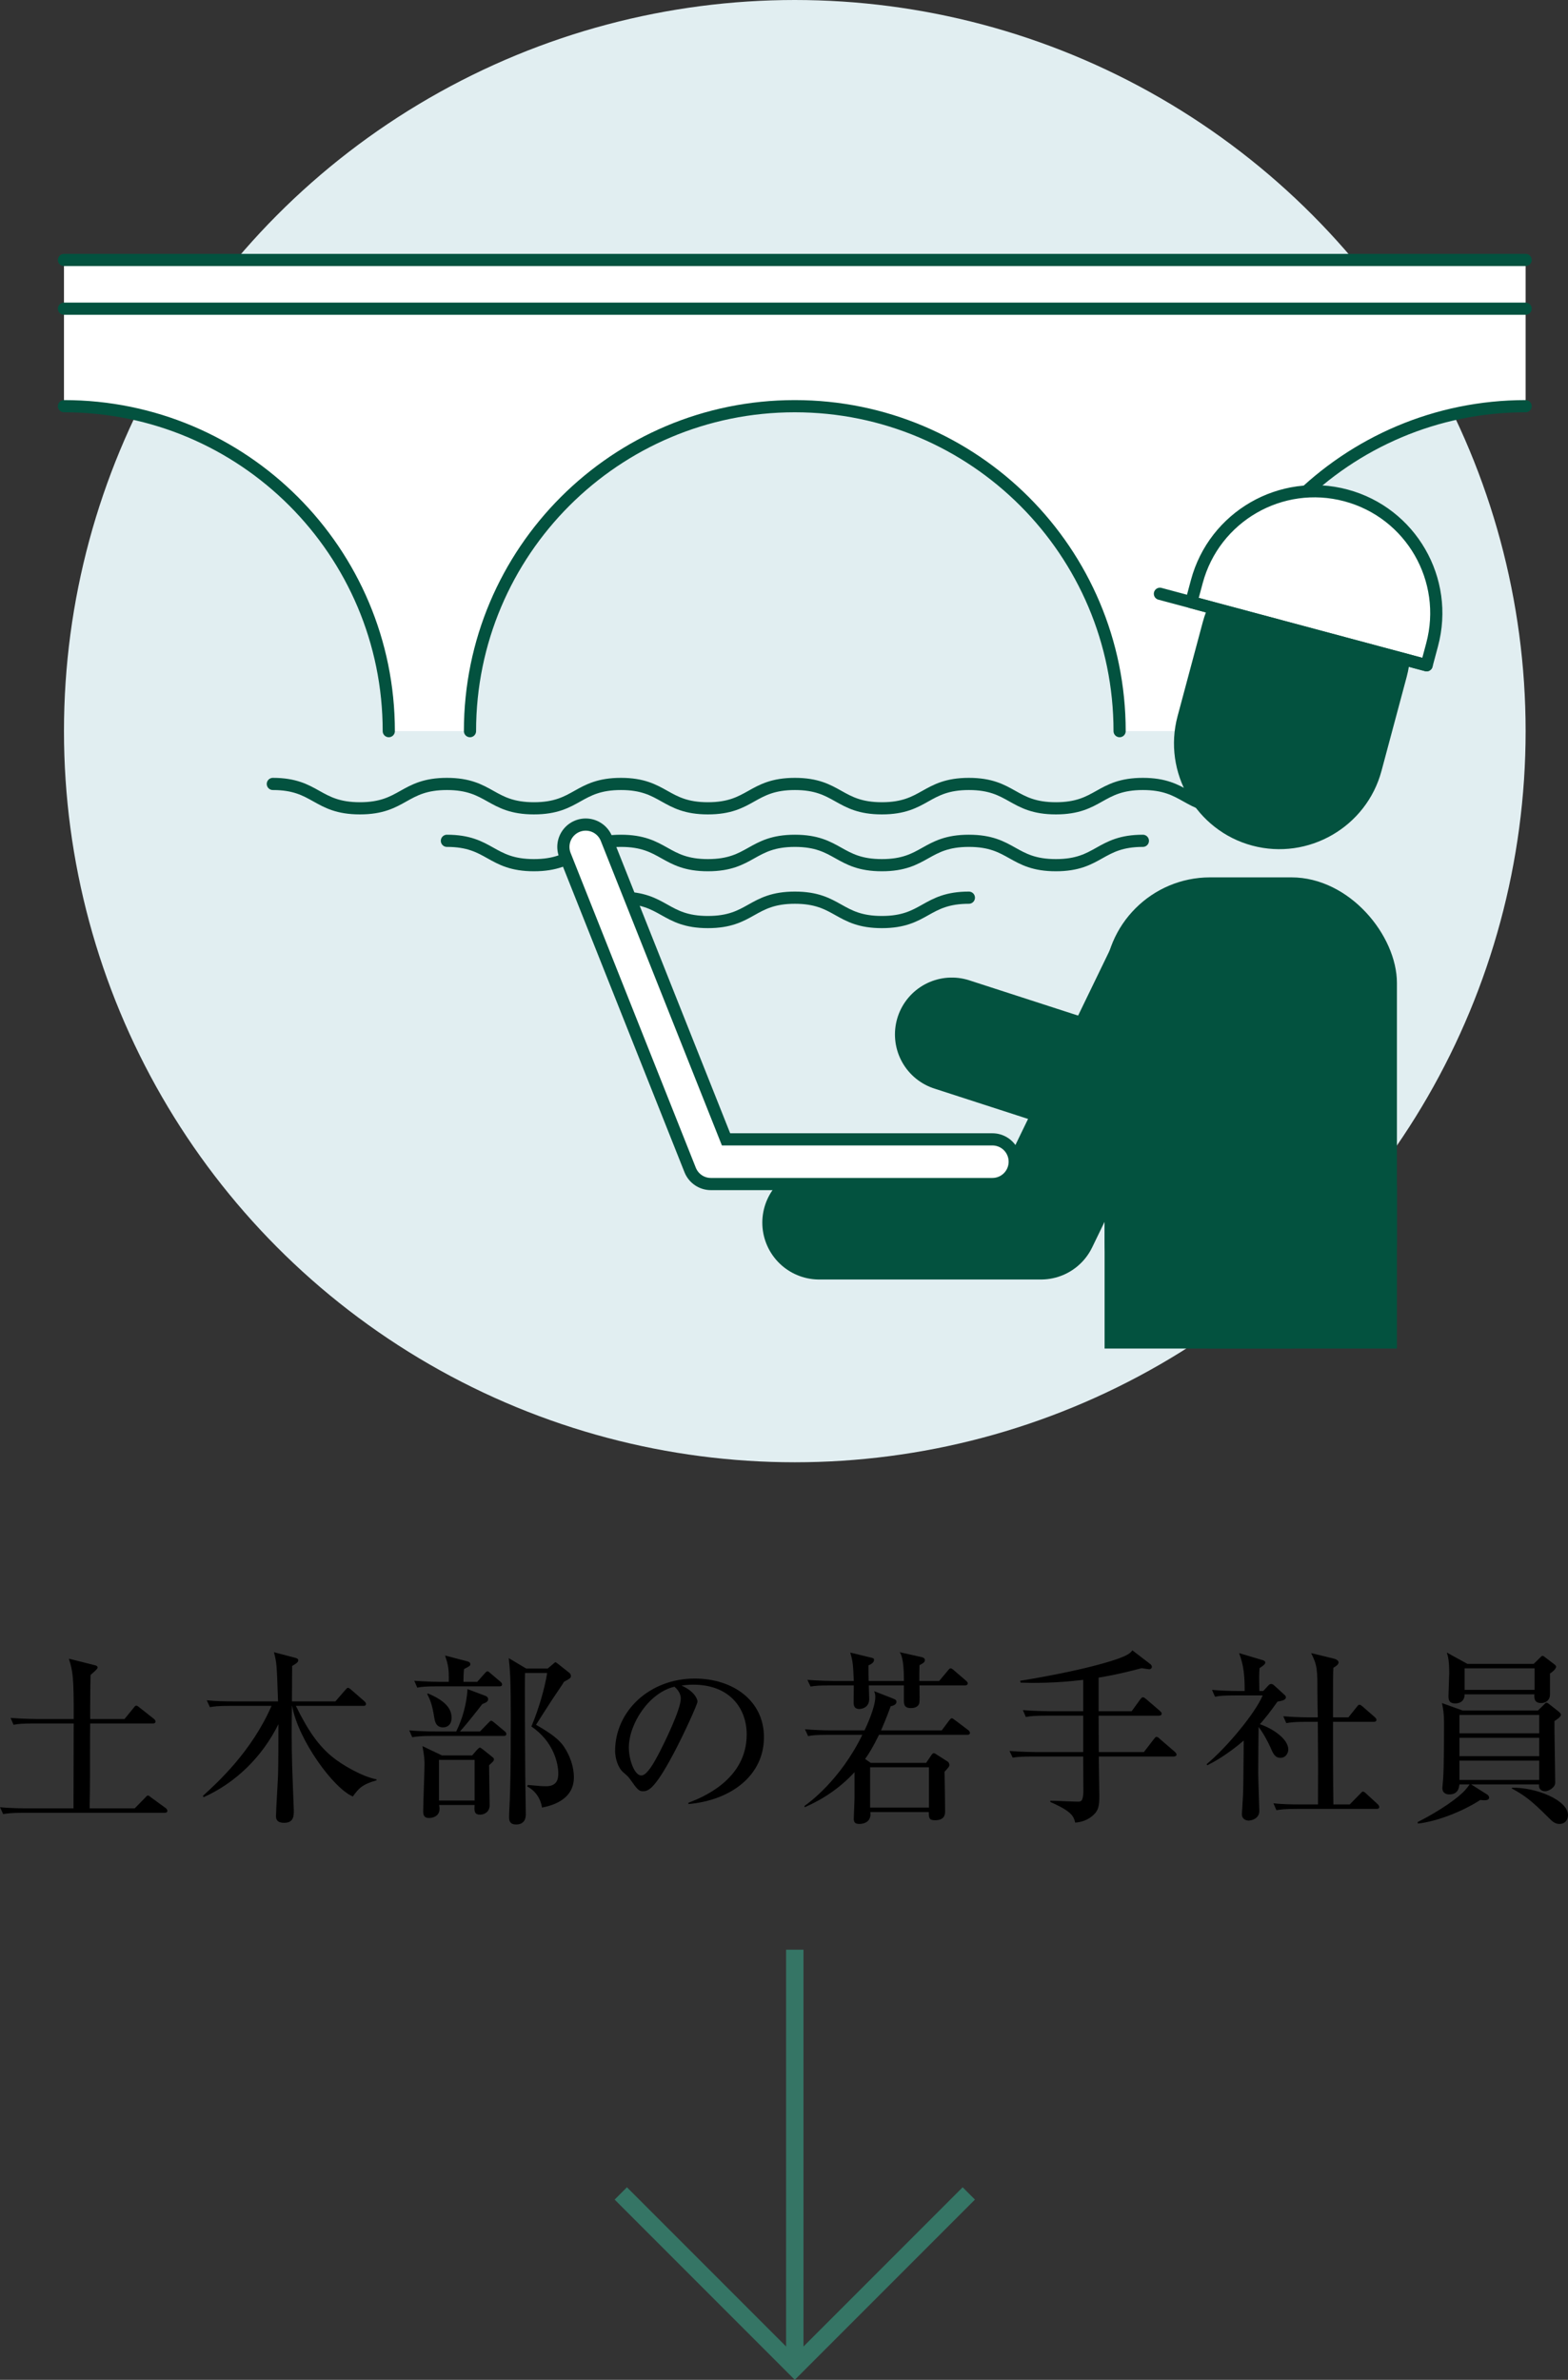
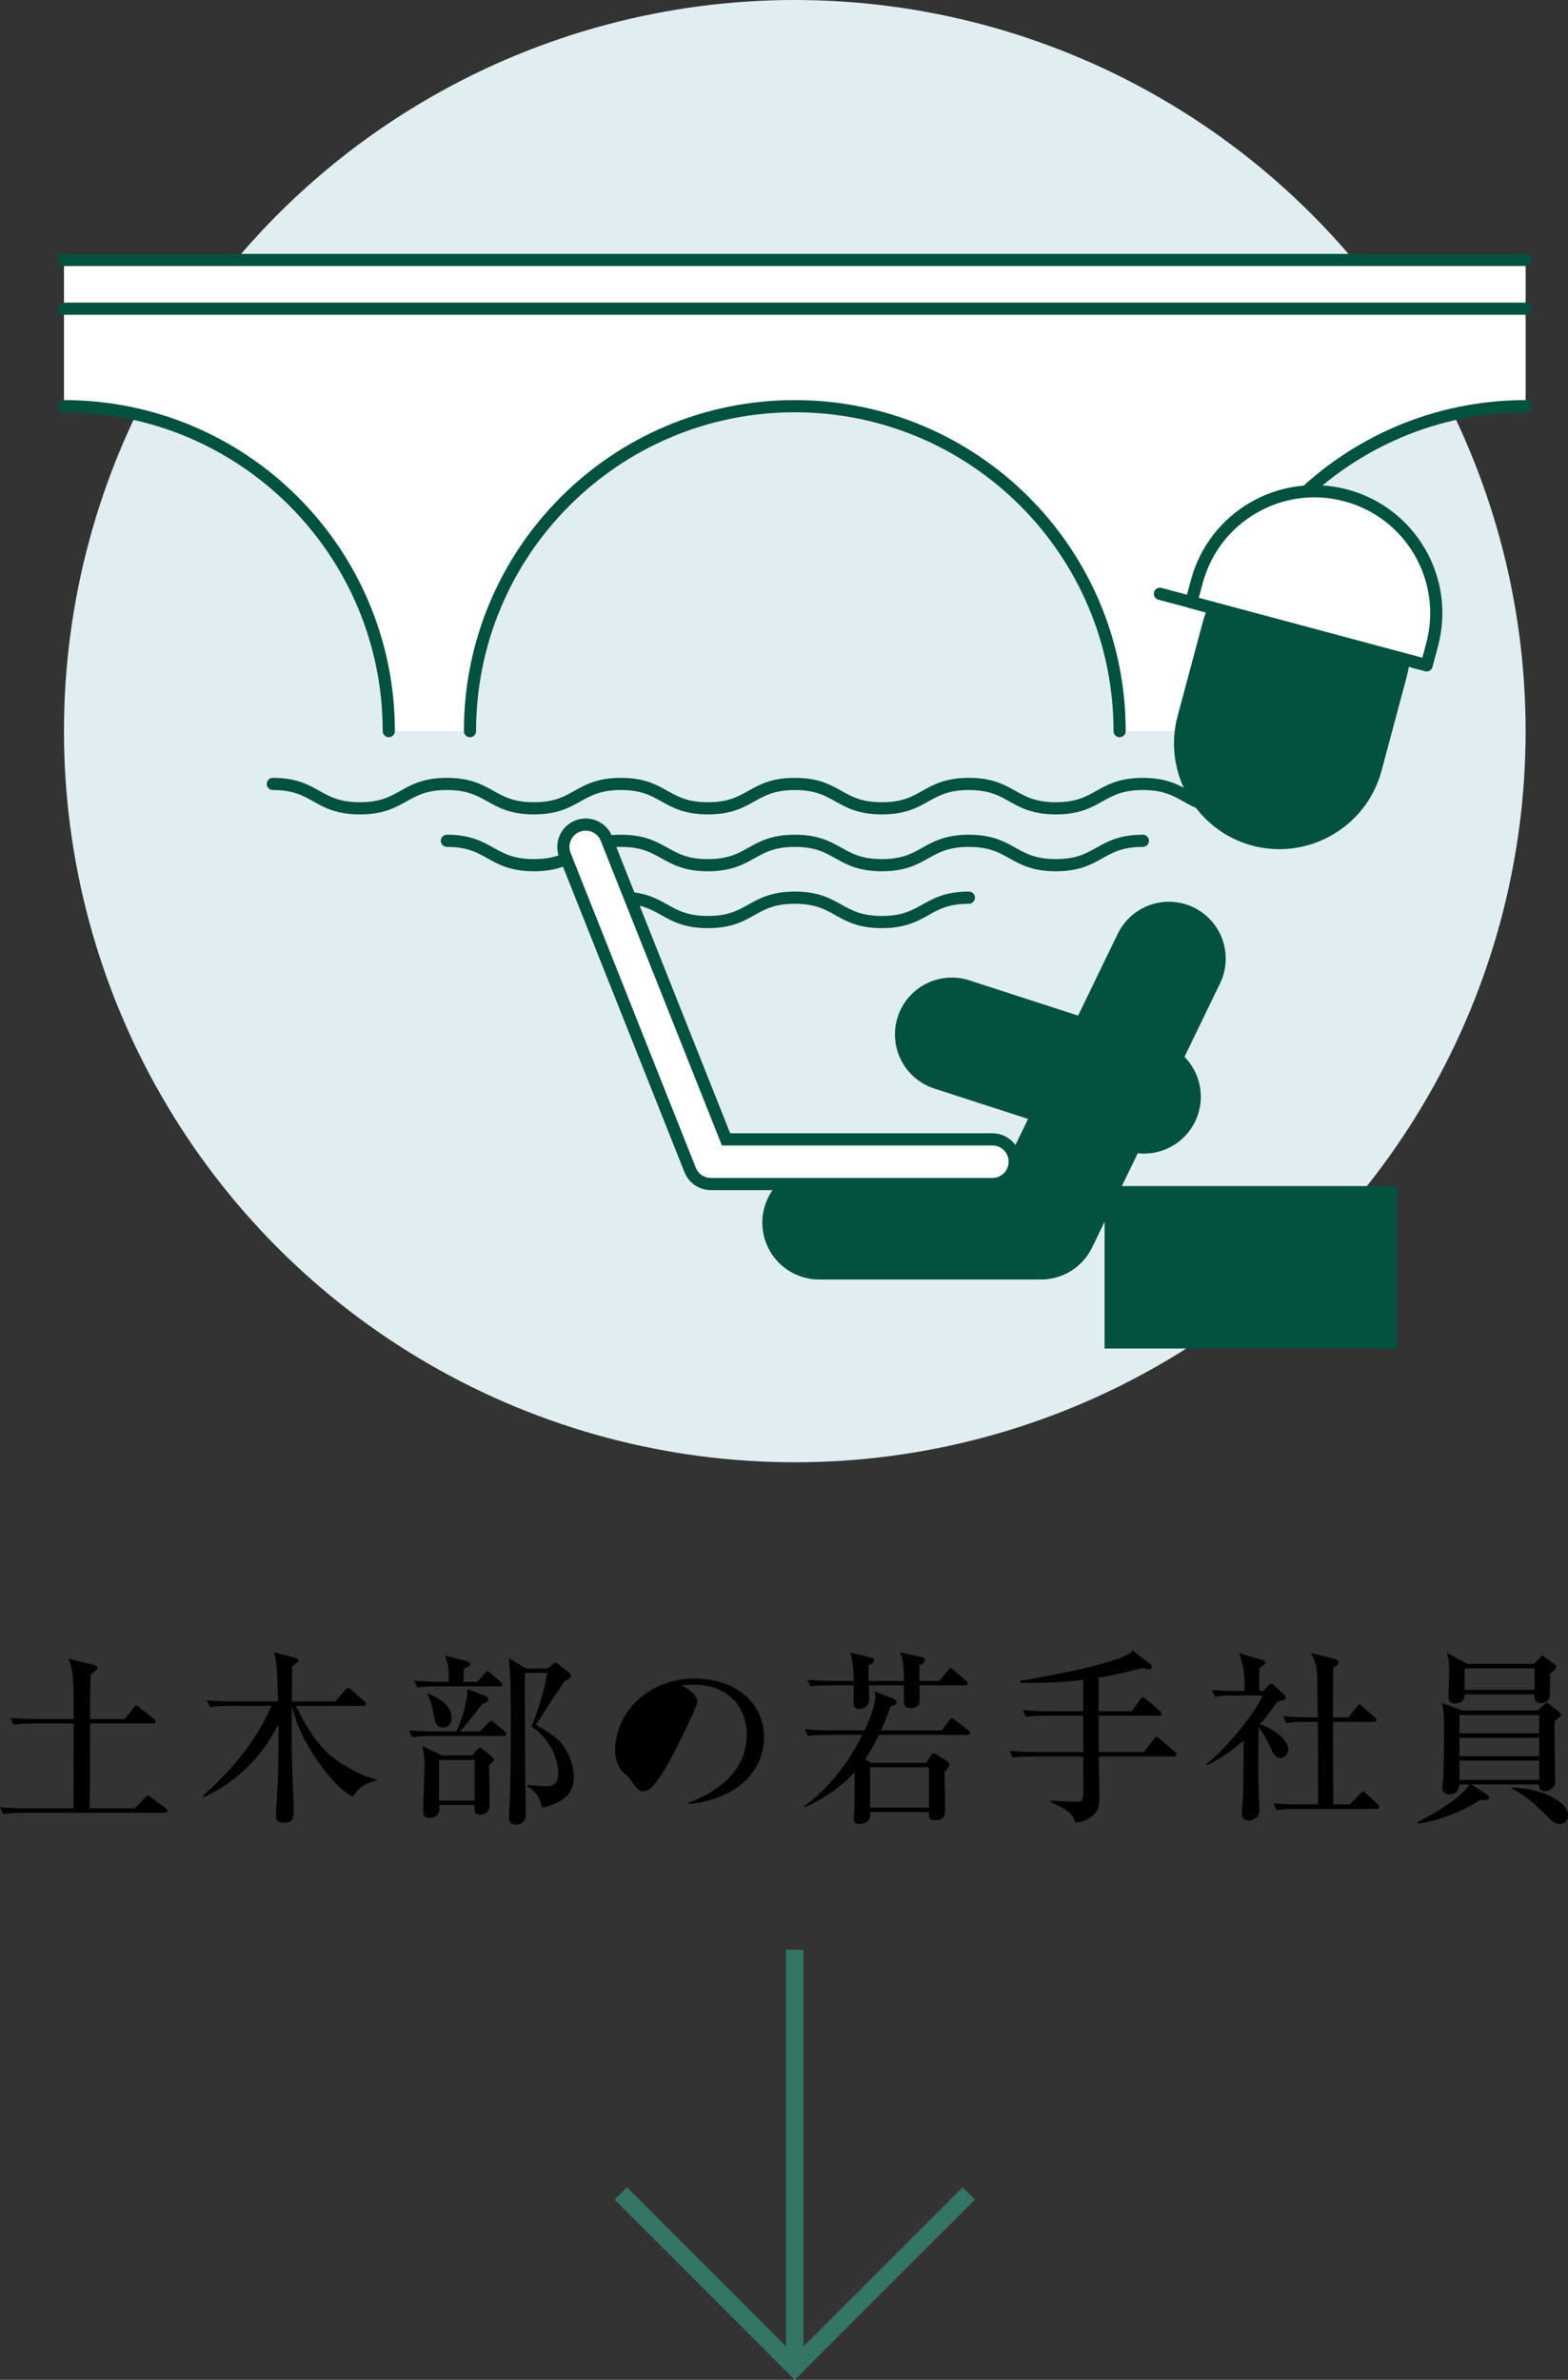
<svg xmlns="http://www.w3.org/2000/svg" id="_レイヤー_2" viewBox="0 0 270.335 410.122">
  <rect x="0" y="0" width="270.335" height="410.122" fill="#333333" stroke="none" />
  <defs>
    <style>.cls-1{fill:#e1eef1;}.cls-2,.cls-3,.cls-4,.cls-5,.cls-6{stroke-linejoin:round;}.cls-2,.cls-3,.cls-4,.cls-7,.cls-6{stroke:#03523f;}.cls-2,.cls-8{fill:#fff;}.cls-2,.cls-7,.cls-6{stroke-width:2.1px;}.cls-3{stroke-width:19.6px;}.cls-3,.cls-4,.cls-9,.cls-5,.cls-7,.cls-6{fill:none;}.cls-3,.cls-4,.cls-5,.cls-7,.cls-6{stroke-linecap:round;}.cls-4{stroke-width:9.8px;}.cls-9{stroke:#357565;stroke-width:3px;}.cls-9,.cls-7{stroke-miterlimit:10;}.cls-5{stroke:#fff;stroke-width:5.6px;}.cls-10{fill:#03523f;}</style>
  </defs>
  <g id="_レイヤー_1-2">
    <circle class="cls-1" cx="137.029" cy="126" r="126" />
    <path class="cls-8" d="M263.029,70v-25.2H11.029v25.2c30.928,0,56,25.072,56,56h14c0-30.928,25.072-56,56-56s56,25.072,56,56h14c0-30.928,25.072-56,56-56Z" />
    <line class="cls-7" x1="263.029" y1="53.2" x2="11.029" y2="53.2" />
    <line class="cls-7" x1="263.029" y1="44.8" x2="11.029" y2="44.8" />
    <path class="cls-7" d="M207.029,126c0-30.928,25.072-56,56-56" />
    <path class="cls-7" d="M81.029,126c0-30.928,25.072-56,56-56s56,25.072,56,56" />
    <path class="cls-7" d="M11.029,70c30.928,0,56,25.072,56,56" />
    <path d="M28.382,312.404H4c-1.952,0-2.656.096-3.456.224l-.544-1.184c1.952.192,4.224.192,4.576.192h8.095c0-2.304.032-12.543.032-14.623h-6.879c-1.984,0-2.656.064-3.488.224l-.512-1.184c1.952.16,4.224.192,4.575.192h6.304c.032-7.136-.128-8.223-.832-10.399l4.448,1.12c.191.032.512.128.512.416,0,.288-1.056,1.088-1.216,1.28-.032,1.024-.065,3.712-.065,5.568v2.016h5.92l1.536-1.888c.159-.192.288-.416.479-.416.225,0,.384.192.608.352l2.399,1.888c.192.16.32.288.32.48,0,.32-.256.352-.48.352h-10.783c-.031,1.472-.031,7.968-.031,9.279,0,.544-.032,4.416-.065,5.344h7.775l1.824-1.856c.128-.128.256-.352.447-.352.192,0,.416.224.576.352l2.464,1.792c.16.096.32.32.32.48,0,.32-.288.352-.48.352Z" />
    <path d="M51.007,293.973c2.24,4.576,4.032,6.912,6.208,8.735,1.824,1.504,5.247,3.456,7.711,3.936v.16c-2.56.736-3.071,1.408-4.096,2.784-3.264-1.312-9.438-9.727-10.463-15.615h-.032c-.064,3.328-.064,6.912.032,10.239.032,1.216.288,7.743.288,7.776,0,.928,0,2.144-1.664,2.144-1.408,0-1.408-.832-1.408-1.184,0-.96.32-5.919.352-7.039.064-2.208.064-5.856.064-8.767-2.751,5.535-7.263,10.047-12.895,12.575l-.128-.224c2.527-2.304,8.415-7.647,11.839-15.519h-7.167c-2.24,0-2.849.128-3.456.224l-.544-1.184c1.536.16,3.04.192,4.575.192h7.712c-.224-6.528-.224-6.56-.704-8.479l3.744.992c.191.064.447.128.447.416,0,.352-.512.64-1.056.96,0,.8-.032,3.712-.032,6.112h7.487l1.664-1.92c.32-.352.352-.416.513-.416.191,0,.512.288.575.352l2.208,1.92c.16.16.32.288.32.512,0,.32-.32.32-.48.32h-11.615Z" />
    <path d="M82.752,298.389l1.407-1.44c.192-.192.385-.416.513-.416.096,0,.224.064.575.352l1.728,1.44c.256.224.319.288.319.512,0,.288-.256.32-.479.32h-12.287c-1.952,0-2.656.096-3.456.224l-.512-1.184c1.92.192,4.191.192,4.544.192h3.552c1.119-2.272,1.792-4.768,1.951-7.295l3.072,1.152c.224.096.479.256.479.576s-.191.544-.991.832c-.48.608-2.496,3.232-3.872,4.736h3.456ZM82.272,289.845l1.248-1.408q.352-.416.512-.416c.16,0,.256.096.544.352l1.664,1.408c.192.16.32.288.32.512,0,.288-.256.32-.48.32h-10.687c-1.952,0-2.656.064-3.456.224l-.512-1.184c1.951.16,4.191.192,4.543.192h1.408c.032-2.336-.096-2.88-.64-4.544l3.775.992c.256.064.576.16.576.512,0,.256-.096.32-1.088.832-.065.608-.096,1.472-.096,2.208h2.367ZM81.408,302.516l.768-.896c.096-.096.416-.448.544-.448.096,0,.16.032.544.32l1.44,1.152c.416.32.448.384.448.544,0,.256-.096.352-.832,1.024,0,1.088.097,5.952.097,6.912,0,1.056-.832,1.6-1.633,1.6-1.056,0-1.023-.672-.959-1.664h-6.112c.065.48.065.512.065.672,0,1.056-.864,1.568-1.824,1.568-.992,0-.992-.768-.992-1.184,0-1.28.225-6.88.225-8,0-.864-.032-1.472-.352-3.2l3.36,1.6h5.216ZM73.761,291.829c2.751,1.152,4.096,2.464,4.096,4.192,0,1.216-.736,1.664-1.473,1.664-1.248,0-1.407-1.088-1.504-1.632-.352-2.272-.735-3.168-1.216-4.096l.097-.128ZM75.68,303.284v7.007h6.144v-7.007h-6.144ZM94.431,287.542l.832-.704c.224-.192.416-.384.512-.384.065,0,.32.192.513.352l1.823,1.44c.097.064.32.288.32.576,0,.352-.128.416-1.216,1.024-.128.256-.32.544-2.048,3.104-.448.672-2.368,3.68-2.752,4.288,2.496,1.44,4.031,2.496,4.96,4,1.344,2.144,1.567,3.999,1.567,5.055,0,4.128-4.287,4.96-5.504,5.216-.031-.48-.479-2.592-2.56-3.648l.128-.256c2.176.192,2.4.224,3.136.224,1.92,0,2.112-1.28,2.112-2.176,0-1.76-.8-5.504-4.64-8.127,1.344-3.136,2.367-6.911,2.72-9.215h-3.808c-.097,1.888.032,14.911.032,17.695,0,1.056.096,5.696.096,6.623,0,.352,0,1.792-1.664,1.792-1.216,0-1.216-.832-1.216-1.312,0-.896.096-2.304.128-3.2.064-2.176.16-4.064.16-14.079,0-6.303-.128-8.159-.352-10.079l3.008,1.792h3.712Z" />
-     <path d="M118.688,310.676c2.336-.896,10.047-3.936,10.047-11.775,0-4.448-2.88-8.575-9.215-8.575-.96,0-1.601.096-2.017.16,2.144.928,2.752,2.272,2.752,2.752,0,.448-2.367,5.664-4.128,8.959-3.327,6.272-4.415,6.496-5.311,6.496-.703,0-1.056-.48-2.048-1.888-.447-.64-.575-.736-1.279-1.344-.96-.8-1.44-2.496-1.44-3.712,0-6.88,5.952-12.479,13.727-12.479,6.56,0,11.935,3.776,11.935,10.111,0,6.655-5.759,10.879-13.023,11.519v-.224ZM108.416,301.172c0,2.048.96,4.8,2.144,4.8,1.024,0,2.272-2.368,2.944-3.616,1.023-1.952,3.871-7.743,3.871-9.663,0-.224-.031-1.088-1.088-2.016-4.352.992-7.871,6.367-7.871,10.495Z" />
+     <path d="M118.688,310.676c2.336-.896,10.047-3.936,10.047-11.775,0-4.448-2.88-8.575-9.215-8.575-.96,0-1.601.096-2.017.16,2.144.928,2.752,2.272,2.752,2.752,0,.448-2.367,5.664-4.128,8.959-3.327,6.272-4.415,6.496-5.311,6.496-.703,0-1.056-.48-2.048-1.888-.447-.64-.575-.736-1.279-1.344-.96-.8-1.44-2.496-1.44-3.712,0-6.88,5.952-12.479,13.727-12.479,6.56,0,11.935,3.776,11.935,10.111,0,6.655-5.759,10.879-13.023,11.519v-.224ZM108.416,301.172Z" />
    <path d="M166.75,298.965h-15.199c-1.088,2.208-1.792,3.328-2.399,4.16l.96.672h9.567l.8-1.184c.16-.256.32-.48.512-.48.16,0,.352.128.48.224l1.951,1.248c.225.16.256.512.256.544,0,.288-.159.448-.831,1.184.031,1.824.096,4.96.096,6.752,0,.512,0,1.6-1.728,1.6-1.057,0-1.057-.384-1.089-1.408h-10.079c.032.448.065.576-.064.96-.352,1.088-1.664,1.088-1.824,1.088-.768,0-.96-.32-.96-.896,0-.512.128-2.976.128-3.52v-4.511c-2.399,2.624-5.311,4.608-8.575,6.048l-.064-.224c.64-.416,6.175-4.416,9.982-12.255h-5.887c-2.208,0-2.849.096-3.456.224l-.544-1.184c1.536.128,3.04.192,4.575.192h5.696c.416-.864,1.855-4.032,1.855-5.76,0-.192,0-.448-.192-.992l3.2,1.248c.608.224.64.384.64.576,0,.352-.319.64-.991.768-.257.672-.704,1.952-1.664,4.16h10.463l1.248-1.664c.288-.384.384-.416.479-.416.16,0,.16.032.608.352l2.208,1.664c.16.128.319.288.319.48,0,.32-.287.352-.479.352ZM166.334,290.453h-7.808c.032,1.824.032,2.592,0,2.816-.064,1.088-1.248,1.088-1.472,1.088-1.216,0-1.216-.672-1.216-1.536v-2.368h-6.048c0,.352.065,2.016.065,2.336,0,1.6-1.44,1.728-1.696,1.728-.672,0-.992-.32-.992-1.152s.032-2.112.032-2.912h-4c-1.983,0-2.655.064-3.455.192l-.544-1.152c1.951.16,4.224.192,4.575.192h3.424c-.128-2.976-.16-3.296-.607-4.896l3.424.832c.544.128.672.16.672.448,0,.512-.672.8-.96.928,0,1.44,0,1.6.031,2.688h6.08c0-1.12,0-4.032-.736-4.96l3.584.8c.64.128.768.32.768.576,0,.384-.352.544-.928.864-.032.768-.032,2.016-.032,2.72h3.424l1.473-1.76c.287-.352.352-.416.512-.416.191,0,.479.256.576.352l2.048,1.76c.159.16.319.256.319.48,0,.288-.288.352-.512.352ZM160.158,304.564h-10.143v6.944h10.143v-6.944Z" />
    <path d="M202.334,302.708h-12.895c0,1.056.096,5.824.096,6.784,0,1.6-.128,2.464-.96,3.232-.928.896-2.048,1.28-3.2,1.376-.256-1.024-.512-1.92-4.287-3.552v-.224c.735,0,3.999.16,4.672.16.672,0,.928-.064,1.023-1.6,0-.288-.032-5.728-.032-6.176h-8.703c-1.952,0-2.655.064-3.456.192l-.544-1.152c1.952.16,4.224.192,4.576.192h8.127v-6.271h-6.432c-1.951,0-2.655.064-3.455.224l-.513-1.184c1.92.16,4.192.192,4.544.192h5.856v-5.407c-5.087.608-8.671.544-10.783.48l-.096-.32c2.976-.48,11.583-1.952,16.895-3.808,1.856-.672,2.144-1.024,2.464-1.44l3.168,2.432c.096.096.192.256.192.416,0,.256-.257.416-.448.416-.032,0-.8-.096-1.312-.192-1.472.384-4.096,1.088-7.423,1.632v5.792h5.695l1.44-1.984c.224-.288.319-.416.512-.416.191,0,.416.192.607.352l2.305,1.984c.159.16.319.288.319.48,0,.288-.288.352-.512.352h-10.367c0,2.304.032,5.023.032,6.271h7.775l1.695-2.208c.256-.32.32-.416.48-.416.191,0,.447.192.607.384l2.528,2.176c.16.16.319.288.319.48,0,.288-.287.352-.512.352Z" />
    <path d="M208.032,304.02c3.488-2.88,8.384-8.799,9.663-11.839h-4.768c-1.951,0-2.655.064-3.455.224l-.513-1.184c1.504.128,3.008.192,4.544.192h1.088c0-2.592-.16-4.415-.96-6.527l3.968,1.184c.16.032.544.16.544.448,0,.288-.416.576-.992.96-.031.448-.064,1.024-.064,1.568,0,.32.032,1.984.032,2.368h.672l.863-.928c.128-.16.32-.288.513-.288.191,0,.416.16.544.288l1.823,1.664c.065.064.16.16.16.352,0,.48-.672.608-1.44.736-1.248,1.76-2.112,2.848-3.04,3.904,1.728.544,4.896,2.336,4.896,4.383,0,.512-.384,1.408-1.344,1.408s-1.28-.736-1.76-1.856c-.288-.672-1.184-2.4-2.016-3.456-.032,1.248-.065,7.776-.065,7.872,0,1.024.192,6.176.192,6.592,0,1.408-1.473,1.664-1.856,1.664-.16,0-1.151-.064-1.151-1.12,0-.096.191-2.976.191-3.232.065-1.6.065-2.368.128-9.44-2.911,2.496-5.247,3.744-6.271,4.256l-.128-.192ZM225.215,296.725c-1.951,0-2.655.096-3.455.224l-.513-1.184c1.504.128,3.04.192,4.544.192h1.408c-.032-.672-.065-3.712-.065-4.32,0-3.936-.031-4.672-1.088-6.752l3.84.928c.544.128.896.384.896.672,0,.384-.513.704-.896.928-.064.832-.064,1.6-.064,8.543h2.655l1.408-1.76c.288-.352.32-.416.512-.416.192,0,.512.288.576.352l2.016,1.76c.192.192.32.288.32.512,0,.288-.288.32-.48.32h-7.007c0,4.768,0,9.855.064,14.239h2.816l1.76-1.792c.319-.352.384-.416.512-.416.224,0,.448.224.607.384l1.92,1.76c.16.16.288.32.288.512,0,.288-.256.32-.479.32h-13.791c-1.952,0-2.656.096-3.456.224l-.512-1.184c1.504.16,3.008.192,4.544.192h3.136c.031-5.952.031-7.136-.032-14.239h-1.984Z" />
    <path d="M267.999,296.597c-.032.64.128,8.992.128,10.655,0,.8-1.152,1.44-1.728,1.44-.479,0-1.151-.224-1.056-1.184h-11.711l2.688,1.696c.384.224.416.512.416.576,0,.576-.895.48-1.536.416-3.136,2.048-7.646,3.744-10.751,4.064l-.032-.256c4.032-2.048,7.2-4.32,8.288-5.631.256-.288.288-.352.672-.864h-1.76c-.065.448-.16,1.728-1.728,1.728-.544,0-1.216-.192-1.216-1.152,0-.192.128-1.184.128-1.408.16-2.4.16-7.263.16-9.887,0-1.536-.16-2.304-.352-3.296l3.552,1.28h12.991l1.023-.992c.128-.128.288-.352.448-.352s.319.128.479.256l1.664,1.312c.16.128.352.352.352.512,0,.384-.864.928-1.12,1.088ZM267.231,288.405v3.584c0,1.152-.895,1.504-1.504,1.504-1.279,0-1.216-.928-1.184-1.504h-12.031c0,1.28-.96,1.568-1.6,1.568-.992,0-1.184-.48-1.184-1.28,0-.608.128-3.36.128-3.904,0-2.208-.192-2.88-.416-3.584l3.552,1.952h11.423l1.088-1.056c.128-.128.256-.32.416-.32s.288.096.448.224l1.6,1.216c.16.128.32.288.32.416,0,.192-.225.64-1.057,1.184ZM265.375,295.541h-13.759v3.168h13.759v-3.168ZM265.375,299.477h-13.759v3.168h13.759v-3.168ZM265.375,303.412h-13.759v3.328h13.759v-3.328ZM264.575,287.51h-12.063v3.712h12.063v-3.712ZM268.862,314.324c-.8,0-1.247-.448-1.951-1.152-2.816-2.816-4.064-3.776-6.271-4.96l.031-.128c4.032-.096,9.664,2.08,9.664,4.736,0,.736-.448,1.504-1.473,1.504Z" />
    <polyline class="cls-9" points="167.029 378 137.029 408 107.029 378" />
    <line class="cls-9" x1="137.029" y1="336" x2="137.029" y2="408" />
    <polyline class="cls-3" points="201.524 165.2 179.474 210.7 141.229 210.7" />
-     <rect class="cls-10" x="190.44" y="151.2" width="50.4" height="81.2" rx="18.2" ry="18.2" />
    <rect class="cls-10" x="190.44" y="204.4" width="50.4" height="28" />
    <path class="cls-10" d="M203.02,123.434c-2.591,9.669,3.2,19.7,12.869,22.29s19.7-3.2,22.29-12.869l4.348-16.228c2.591-9.669-3.2-19.7-12.869-22.29h0c-9.669-2.591-19.7,3.2-22.29,12.869l-4.348,16.228Z" />
    <path class="cls-2" d="M245.958,114.648l.951-3.549c3.002-11.203-3.647-22.718-14.849-25.72-11.203-3.002-22.718,3.647-25.72,14.849l-.951,3.549,40.569,10.87Z" />
    <line class="cls-6" x1="199.979" y1="102.328" x2="245.958" y2="114.648" />
    <line class="cls-3" x1="164.096" y1="178.267" x2="197.229" y2="189" />
    <path class="cls-6" d="M227.031,135.1c-7.498,0-7.498,4.2-14.996,4.2-7.498,0-7.498-4.2-14.996-4.2-7.499,0-7.499,4.2-14.998,4.2-7.5,0-7.5-4.2-15-4.2-7.499,0-7.499,4.2-14.998,4.2-7.5,0-7.5-4.2-14.999-4.2-7.498,0-7.498,4.2-14.995,4.2-7.498,0-7.498-4.2-14.995-4.2-7.5,0-7.5,4.2-14.999,4.2-7.502,0-7.502-4.2-15.005-4.2-7.5,0-7.5,4.2-15,4.2-7.505,0-7.505-4.2-15.01-4.2" />
    <path class="cls-6" d="M197.039,144.9c-7.499,0-7.499,4.2-14.998,4.2-7.5,0-7.5-4.2-15-4.2-7.499,0-7.499,4.2-14.998,4.2-7.5,0-7.5-4.2-14.999-4.2-7.498,0-7.498,4.2-14.995,4.2-7.498,0-7.498-4.2-14.995-4.2-7.5,0-7.5,4.2-14.999,4.2-7.502,0-7.502-4.2-15.005-4.2" />
    <path class="cls-6" d="M167.041,154.7c-7.499,0-7.499,4.2-14.998,4.2-7.5,0-7.5-4.2-14.999-4.2-7.498,0-7.498,4.2-14.995,4.2-7.498,0-7.498-4.2-14.995-4.2" />
    <polyline class="cls-4" points="171.096 200.2 122.563 200.2 100.979 145.95" />
    <polyline class="cls-5" points="171.096 200.2 122.563 200.2 100.979 145.95" />
  </g>
</svg>